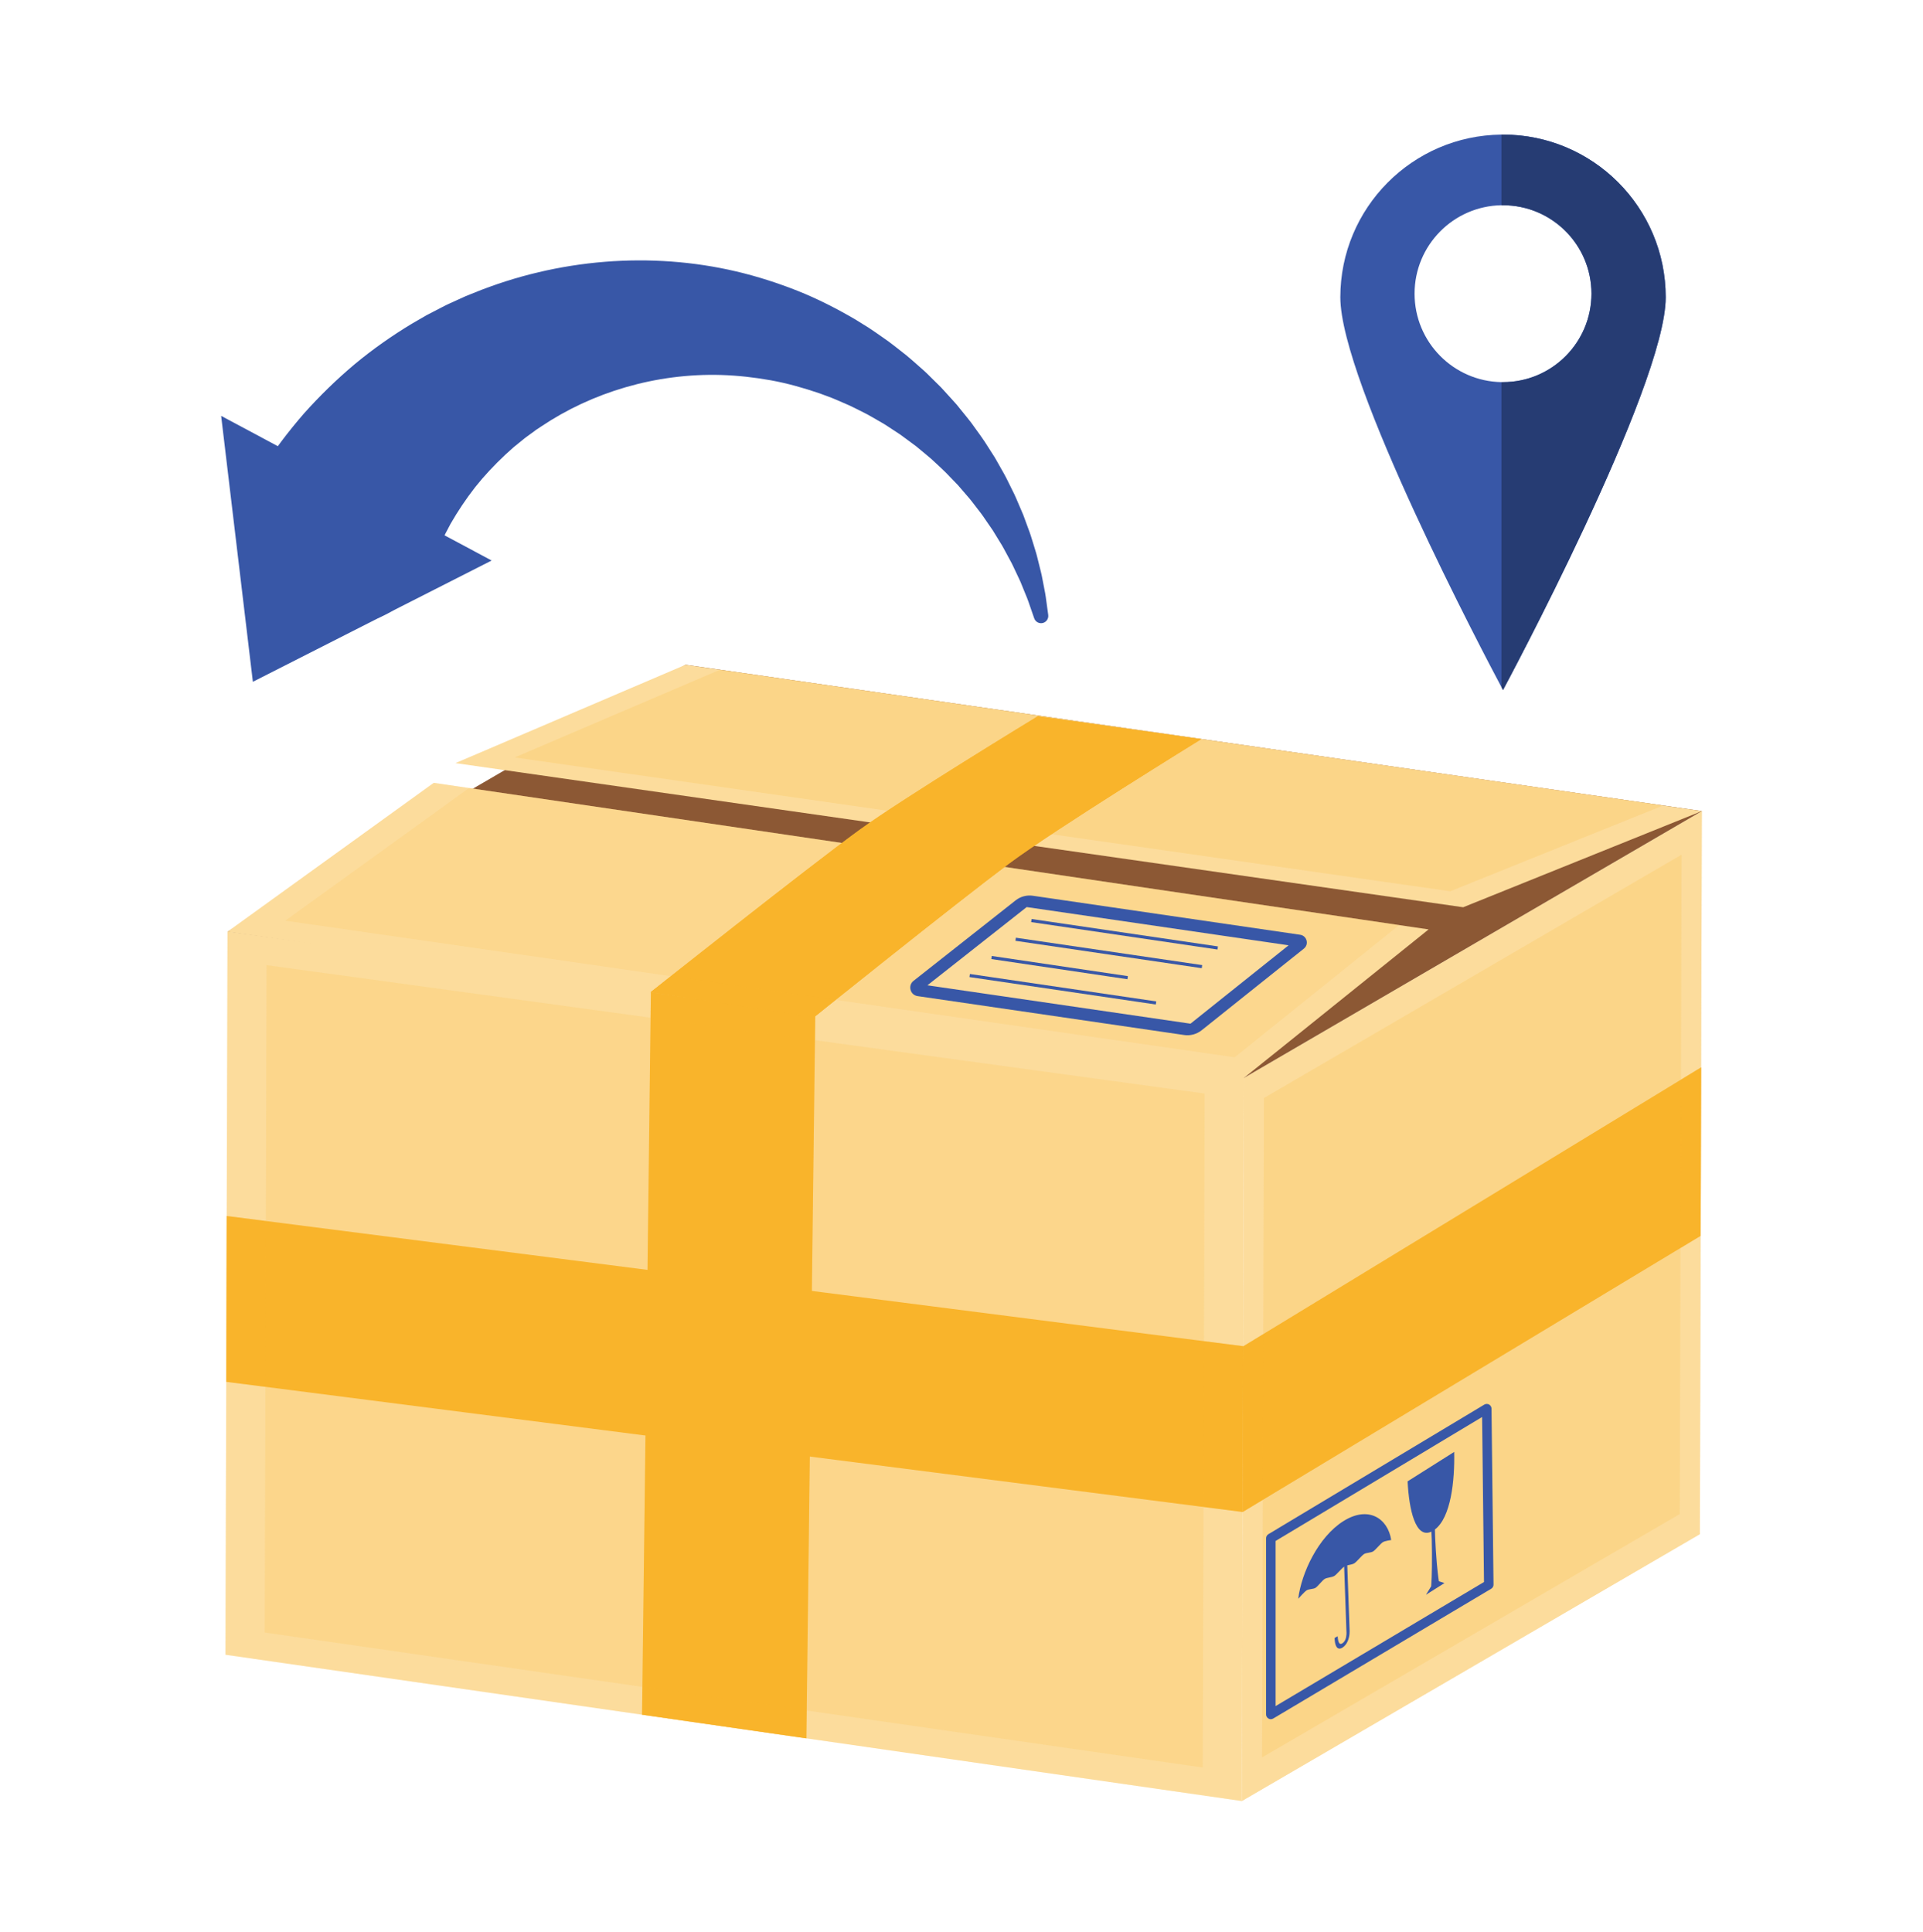
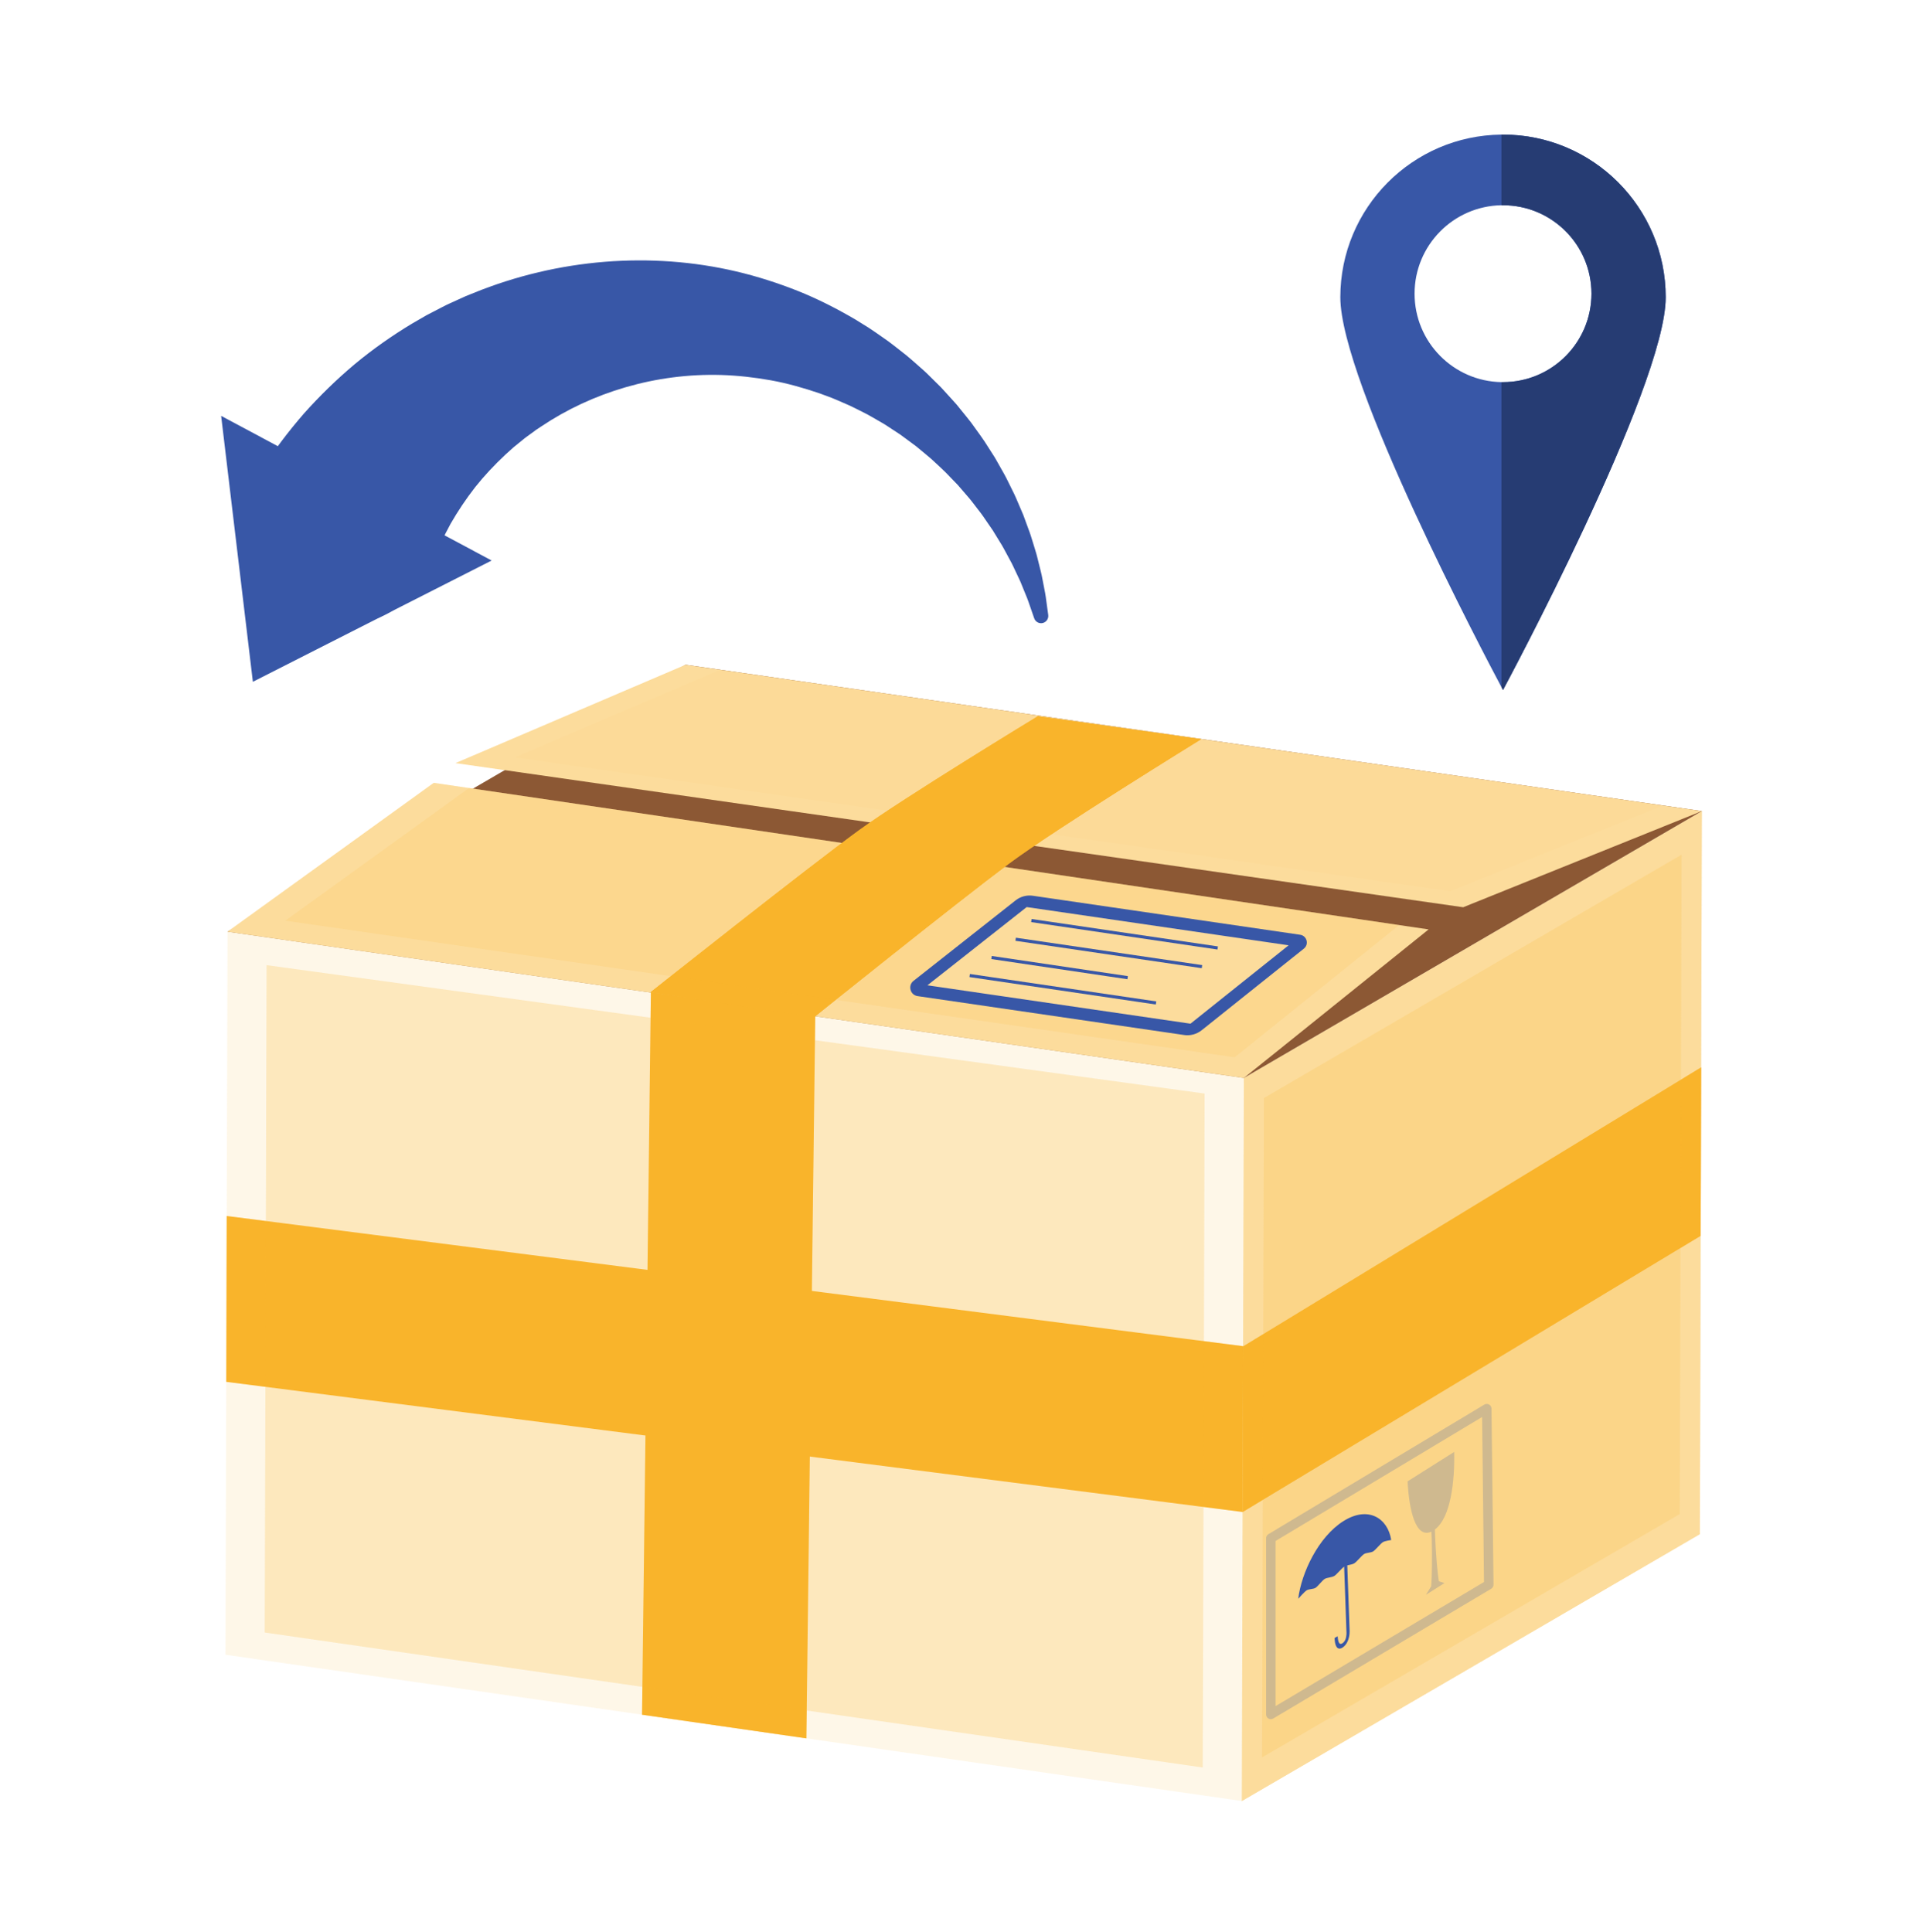
<svg xmlns="http://www.w3.org/2000/svg" width="200" height="201" viewBox="0 0 200 201" fill="none">
  <path d="M156.319 14C156.265 14 156.211 14 156.158 14.001C146.888 14.088 139.4 21.631 139.4 30.924C139.4 39.733 154.432 68.231 156.158 71.473C156.264 71.67 156.319 71.774 156.319 71.774C156.319 71.774 173.24 40.271 173.24 30.924C173.24 21.577 165.665 14 156.319 14ZM156.319 39.748C156.265 39.748 156.211 39.748 156.158 39.747C151.153 39.661 147.121 35.575 147.121 30.547C147.121 25.52 151.152 21.434 156.158 21.348C156.212 21.348 156.265 21.347 156.319 21.347C161.4 21.347 165.518 25.466 165.518 30.547C165.518 35.629 161.4 39.748 156.319 39.748Z" fill="#3857A7" />
  <path d="M173.24 30.924C173.24 40.271 156.319 71.774 156.319 71.774C156.319 71.774 156.264 71.67 156.158 71.473V39.747C156.212 39.747 156.265 39.748 156.319 39.748C161.4 39.748 165.518 35.629 165.518 30.547C165.518 25.466 161.4 21.347 156.319 21.347C156.265 21.347 156.211 21.347 156.158 21.348V14.001C156.211 14 156.265 14 156.319 14C165.663 14 173.24 21.577 173.24 30.924Z" fill="#263C73" />
  <path d="M69.594 101.681L86.735 104.145C85.478 105.151 84.704 105.771 84.704 105.771L67.661 103.207C67.661 103.207 68.39 102.629 69.591 101.68H69.593L69.594 101.681Z" fill="#C68152" />
  <path d="M177.001 84.367L176.993 86.625L176.925 111.096L176.87 131.145L176.791 159.581L172.956 161.816L132.69 185.282L129.154 187.342L129.23 160.024L129.262 148.507L129.288 140.027L129.357 114.943L129.365 112.128L132.69 110.19L172.956 86.723L177.001 84.367Z" fill="#FCDC9C" />
  <g style="mix-blend-mode:multiply" opacity="0.24">
    <path d="M177.003 84.367L176.995 86.625L176.927 111.096L176.872 131.145L176.793 159.581L172.958 161.816L132.692 185.282L129.156 187.342L129.232 160.024L129.264 148.507L129.29 140.027L129.359 114.943L129.367 112.128L132.692 110.19L172.958 86.723L177.003 84.367Z" fill="#FCDC9C" />
  </g>
  <g style="mix-blend-mode:multiply" opacity="0.4">
    <path d="M174.893 88.898L174.886 90.957L174.823 113.273L174.772 131.555L174.701 157.486L171.204 159.525L134.484 180.923L131.261 182.802L131.33 157.89L131.359 147.388L131.382 139.655L131.446 116.781L131.453 114.214L134.484 112.447L171.204 91.047L174.893 88.898Z" fill="#FBCB6A" />
  </g>
  <path d="M177.004 84.365L158.011 95.433L153.474 98.076L129.368 112.125L23.665 96.909L46.999 83.311L51.535 80.668L71.3 69.148L177.004 84.365Z" fill="#8C5834" />
-   <path d="M129.365 111.38L129.288 140.021L129.277 143.651L129.239 157.269L129.154 187.336L83.864 180.817L66.774 178.357L23.451 172.121L23.483 160.427L23.531 143.73L23.579 126.48L23.662 96.906L129.365 111.38Z" fill="#FCDC9C" />
  <g style="mix-blend-mode:multiply" opacity="0.35">
    <path d="M125.284 113.749L125.213 140.183L125.203 143.533L125.168 156.102L125.09 183.852L121.618 183.352L83.29 177.835L67.517 175.565L31.38 170.363L27.532 169.809L27.562 159.016L27.606 143.606L27.65 127.686L27.727 100.391L125.284 113.749Z" fill="#FBCB6A" />
  </g>
  <path d="M148.582 96.674L132.48 109.626L131.305 110.566L129.365 112.128L23.661 96.913L25.825 95.352L45.113 81.43L48.764 81.968L48.786 81.971L82.013 86.865L105.982 90.397L120.087 92.479L141.45 95.624L145.516 96.223L148.582 96.674Z" fill="#FCDC9C" />
  <g style="mix-blend-mode:multiply" opacity="0.3">
    <path d="M145.517 96.221L131.317 107.637L130.222 108.521L128.411 109.975L29.676 95.766L31.696 94.307L48.786 81.969L82.014 86.863L105.983 90.395L120.088 92.476L141.451 95.622L145.517 96.221Z" fill="#FBCB6A" />
  </g>
-   <path d="M132.173 178.826C132.089 178.826 132.004 178.805 131.929 178.761C131.775 178.672 131.679 178.509 131.679 178.33V160.004C131.679 159.831 131.77 159.67 131.918 159.58L154.375 146.101C154.527 146.011 154.715 146.008 154.87 146.094C155.024 146.18 155.121 146.343 155.124 146.519L155.332 164.827C155.334 165.004 155.242 165.167 155.09 165.257L132.424 178.754C132.346 178.8 132.259 178.823 132.172 178.823L132.173 178.826ZM132.667 160.285V177.462L154.342 164.556L154.146 147.394L132.668 160.285H132.667Z" fill="#3857A7" />
  <path d="M177.004 84.365L154.749 93.332L152.176 94.369L108.149 88.07L89.873 85.455L47.378 79.376L71.3 69.148L75.125 69.7L107.221 74.319L123.741 76.699L177.004 84.365Z" fill="#FCDC9C" />
  <g style="mix-blend-mode:multiply" opacity="0.4">
-     <path d="M74.877 69.664L53.53 78.787L92.988 84.431L109.958 86.861L150.833 92.709L153.221 91.746L172.98 83.783L74.877 69.664Z" fill="#FBCB6A" />
-   </g>
+     </g>
  <path d="M124.931 76.886L107.94 74.5C107.94 74.5 93.943 83.017 89.395 86.323C84.033 90.22 67.661 103.212 67.661 103.212L84.704 105.774C84.704 105.774 99.346 94.012 104.904 89.856C109.681 86.285 124.93 76.886 124.93 76.886H124.931Z" fill="#F9B42B" />
-   <path d="M149.332 161.223C149.265 160.165 149.242 159.501 149.237 159.092C150.904 157.827 151.307 154.019 151.242 151.023L146.397 154.085C146.543 157.029 147.218 160.095 148.873 159.315C148.898 159.711 148.922 160.376 148.93 161.477C148.948 163.715 148.861 164.855 148.849 165.004L148.304 165.883L150.233 164.664L149.649 164.478C149.619 164.289 149.463 163.306 149.331 161.222L149.332 161.223Z" fill="#3857A7" />
  <path d="M139.716 158.224C137.118 159.867 135.355 163.586 135.021 166.297C135.021 166.297 135.67 165.564 135.895 165.422C136.121 165.279 136.572 165.305 136.8 165.172C136.805 165.17 136.809 165.167 136.814 165.165C137.063 165.007 137.519 164.397 137.762 164.241C138.014 164.083 138.516 164.086 138.767 163.929C138.768 163.929 138.769 163.928 138.77 163.927C138.905 163.842 139.1 163.638 139.295 163.435C139.479 163.242 139.663 163.05 139.797 162.956L140.036 169.736L140.038 169.75C140.038 169.75 140.073 170.203 139.913 170.564C139.843 170.721 139.746 170.84 139.616 170.926C139.613 170.928 139.609 170.93 139.606 170.932C139.496 171.002 139.41 171.011 139.339 170.959C139.166 170.831 139.127 170.363 139.129 170.194L138.803 170.376C138.803 170.409 138.803 171.185 139.116 171.419C139.25 171.519 139.424 171.505 139.619 171.381L139.639 171.368C139.86 171.22 140.037 171 140.163 170.714C140.401 170.178 140.367 169.603 140.361 169.523L140.124 162.824C140.372 162.76 140.664 162.724 140.837 162.621C140.841 162.619 140.846 162.616 140.85 162.613C140.982 162.53 141.173 162.33 141.362 162.129C141.551 161.928 141.741 161.727 141.873 161.644C142.108 161.498 142.576 161.522 142.815 161.371C142.817 161.37 142.821 161.368 142.823 161.367C143.079 161.198 143.571 160.572 143.831 160.407C143.833 160.406 143.835 160.404 143.838 160.403C144.051 160.273 144.69 160.187 144.69 160.187C144.35 157.939 142.313 156.583 139.715 158.227L139.716 158.224Z" fill="#3857A7" />
  <path d="M106.751 93.336L95.178 102.909L124.024 107.17L135.165 98.186L106.751 93.336Z" fill="#FCDC9C" />
  <path d="M123.147 107.657L95.439 103.613C94.66 103.5 94.396 102.509 95.013 102.023L105.63 93.652C106.136 93.253 106.784 93.08 107.421 93.173L135.217 97.229C135.923 97.332 136.165 98.227 135.607 98.673L124.981 107.162C124.465 107.574 123.8 107.754 123.146 107.659L123.147 107.657ZM96.459 102.488L123.815 106.48L134.021 98.327L106.779 94.351L96.459 102.487V102.488Z" fill="#3857A7" />
  <path d="M107.292 95.592L107.245 95.914L126.624 98.766L126.671 98.444L107.292 95.592Z" fill="#3857A7" />
  <path d="M105.655 97.537L105.608 97.859L124.987 100.708L125.034 100.386L105.655 97.537Z" fill="#3857A7" />
  <path d="M103.148 99.436L103.1 99.758L117.256 101.856L117.303 101.534L103.148 99.436Z" fill="#3857A7" />
  <path d="M100.876 101.311L100.829 101.633L120.207 104.485L120.255 104.163L100.876 101.311Z" fill="#3857A7" />
  <path d="M84.788 105.671L83.866 180.818L66.776 178.358L67.696 103.211L84.788 105.671Z" fill="#F9B42B" />
  <g style="mix-blend-mode:multiply" opacity="0.1">
    <path d="M84.787 105.671L83.865 180.818L66.775 178.358L67.695 103.211L84.787 105.671Z" fill="#F9B42B" />
  </g>
  <g style="mix-blend-mode:screen" opacity="0.25">
    <path d="M84.786 105.67L84.754 108.201L67.662 105.86L67.694 103.211L84.786 105.67Z" fill="#F9B42B" />
    <path d="M83.289 177.831L83.899 177.92L83.865 180.814L66.774 178.355L66.81 175.461L67.516 175.562L83.289 177.831Z" fill="#F9B42B" />
  </g>
  <path d="M129.29 140.025L129.242 157.273L23.533 143.734L23.582 126.484L129.29 140.025Z" fill="#F9B42B" />
  <g style="mix-blend-mode:screen" opacity="0.22">
    <path d="M23.579 126.484L27.654 127.006L27.651 127.691L27.605 143.612L27.601 144.257L23.53 143.736L23.579 126.484Z" fill="#F9B42B" />
  </g>
  <g style="mix-blend-mode:screen" opacity="0.22">
    <path d="M129.275 140.022L129.229 157.27L125.154 156.748L125.191 143.608L125.203 139.5L129.275 140.022Z" fill="#F9B42B" />
  </g>
  <path d="M176.925 111.023L176.87 128.551L129.23 157.282L129.287 140.049L176.925 111.023Z" fill="#F9B42B" />
  <g style="mix-blend-mode:multiply" opacity="0.13">
    <path d="M176.924 111.023L176.869 128.551L129.229 157.282L129.287 140.049L176.924 111.023Z" fill="#F9B42B" />
  </g>
  <g style="mix-blend-mode:screen" opacity="0.29">
    <path d="M129.286 140.052L131.384 138.773L131.382 139.656L131.359 147.389L131.334 156.015L129.229 157.284L129.286 140.052Z" fill="#F9B42B" />
    <path d="M176.926 111.023L176.87 128.553L174.78 129.813L174.825 113.272L174.828 112.302L176.926 111.023Z" fill="#F9B42B" />
  </g>
  <path d="M124.931 76.886L107.94 74.5C107.94 74.5 93.943 83.017 89.395 86.323C84.033 90.22 67.661 103.212 67.661 103.212L84.704 105.774C84.704 105.774 99.346 94.012 104.904 89.856C109.681 86.285 124.93 76.886 124.93 76.886H124.931Z" fill="#F9B42B" />
  <g style="mix-blend-mode:screen" opacity="0.31">
    <path d="M69.777 101.539L86.913 104.005C85.55 105.096 84.704 105.776 84.704 105.776L67.661 103.213C67.661 103.213 68.466 102.575 69.777 101.539Z" fill="#F9B42B" />
  </g>
  <g style="mix-blend-mode:multiply" opacity="0.23">
    <path d="M69.594 101.681L86.735 104.145C85.478 105.151 84.704 105.771 84.704 105.771L67.661 103.207C67.661 103.207 68.39 102.629 69.591 101.68H69.593L69.594 101.681Z" fill="#C68152" />
    <path d="M177.001 84.367L176.993 86.625L176.925 111.096L176.87 131.145L176.791 159.581L172.956 161.816L132.69 185.282L129.154 187.342L129.23 160.024L129.262 148.507L129.288 140.027L129.357 114.943L129.365 112.128L132.69 110.19L172.956 86.723L177.001 84.367Z" fill="#FCDC9C" />
    <g style="mix-blend-mode:multiply" opacity="0.24">
      <path d="M177.003 84.367L176.995 86.625L176.927 111.096L176.872 131.145L176.793 159.581L172.958 161.816L132.692 185.282L129.156 187.342L129.232 160.024L129.264 148.507L129.29 140.027L129.359 114.943L129.367 112.128L132.692 110.19L172.958 86.723L177.003 84.367Z" fill="#FCDC9C" />
    </g>
    <g style="mix-blend-mode:multiply" opacity="0.4">
      <path d="M174.893 88.898L174.886 90.957L174.823 113.273L174.772 131.555L174.701 157.486L171.204 159.525L134.484 180.923L131.261 182.802L131.33 157.89L131.359 147.388L131.382 139.655L131.446 116.781L131.453 114.214L134.484 112.447L171.204 91.047L174.893 88.898Z" fill="#FBCB6A" />
    </g>
    <path d="M177.004 84.365L158.011 95.433L153.474 98.076L129.368 112.125L23.665 96.909L46.999 83.311L51.535 80.668L71.3 69.148L177.004 84.365Z" fill="#8C5834" />
    <path d="M129.365 111.38L129.288 140.021L129.277 143.651L129.239 157.269L129.154 187.336L83.864 180.817L66.774 178.357L23.451 172.121L23.483 160.427L23.531 143.73L23.579 126.48L23.662 96.906L129.365 111.38Z" fill="#FCDC9C" />
    <g style="mix-blend-mode:multiply" opacity="0.35">
      <path d="M125.284 113.749L125.213 140.183L125.203 143.533L125.168 156.102L125.09 183.852L121.618 183.352L83.29 177.835L67.517 175.565L31.38 170.363L27.532 169.809L27.562 159.016L27.606 143.606L27.65 127.686L27.727 100.391L125.284 113.749Z" fill="#FBCB6A" />
    </g>
    <path d="M148.582 96.674L132.48 109.626L131.305 110.566L129.365 112.128L23.661 96.913L25.825 95.352L45.113 81.43L48.764 81.968L48.786 81.971L82.013 86.865L105.982 90.397L120.087 92.479L141.45 95.624L145.516 96.223L148.582 96.674Z" fill="#FCDC9C" />
    <g style="mix-blend-mode:multiply" opacity="0.3">
      <path d="M145.517 96.221L131.317 107.637L130.222 108.521L128.411 109.975L29.676 95.766L31.696 94.307L48.786 81.969L82.014 86.863L105.983 90.395L120.088 92.476L141.451 95.622L145.517 96.221Z" fill="#FBCB6A" />
    </g>
    <path d="M132.173 178.826C132.089 178.826 132.004 178.805 131.929 178.761C131.775 178.672 131.679 178.509 131.679 178.33V160.004C131.679 159.831 131.77 159.67 131.918 159.58L154.375 146.101C154.527 146.011 154.715 146.008 154.87 146.094C155.024 146.18 155.121 146.343 155.124 146.519L155.332 164.827C155.334 165.004 155.242 165.167 155.09 165.257L132.424 178.754C132.346 178.8 132.259 178.823 132.172 178.823L132.173 178.826ZM132.667 160.285V177.462L154.342 164.556L154.146 147.394L132.668 160.285H132.667Z" fill="#3857A7" />
    <path d="M177.004 84.365L154.749 93.332L152.176 94.369L108.149 88.07L89.873 85.455L47.378 79.376L71.3 69.148L75.125 69.7L107.221 74.319L123.741 76.699L177.004 84.365Z" fill="#FCDC9C" />
    <g style="mix-blend-mode:multiply" opacity="0.4">
      <path d="M74.877 69.664L53.53 78.787L92.988 84.431L109.958 86.861L150.833 92.709L153.221 91.746L172.98 83.783L74.877 69.664Z" fill="#FBCB6A" />
    </g>
    <path d="M124.931 76.886L107.94 74.5C107.94 74.5 93.943 83.017 89.395 86.323C84.033 90.22 67.661 103.212 67.661 103.212L84.704 105.774C84.704 105.774 99.346 94.012 104.904 89.856C109.681 86.285 124.93 76.886 124.93 76.886H124.931Z" fill="#F9B42B" />
    <path d="M149.332 161.223C149.265 160.165 149.242 159.501 149.237 159.092C150.904 157.827 151.307 154.019 151.242 151.023L146.397 154.085C146.543 157.029 147.218 160.095 148.873 159.315C148.898 159.711 148.922 160.376 148.93 161.477C148.948 163.715 148.861 164.855 148.849 165.004L148.304 165.883L150.233 164.664L149.649 164.478C149.619 164.289 149.463 163.306 149.331 161.222L149.332 161.223Z" fill="#3857A7" />
    <path d="M139.716 158.224C137.118 159.867 135.355 163.586 135.021 166.297C135.021 166.297 135.67 165.564 135.895 165.422C136.121 165.279 136.572 165.305 136.8 165.172C136.805 165.17 136.809 165.167 136.814 165.165C137.063 165.007 137.519 164.397 137.762 164.241C138.014 164.083 138.516 164.086 138.767 163.929C138.768 163.929 138.769 163.928 138.77 163.927C138.905 163.842 139.1 163.638 139.295 163.435C139.479 163.242 139.663 163.05 139.797 162.956L140.036 169.736L140.038 169.75C140.038 169.75 140.073 170.203 139.913 170.564C139.843 170.721 139.746 170.84 139.616 170.926C139.613 170.928 139.609 170.93 139.606 170.932C139.496 171.002 139.41 171.011 139.339 170.959C139.166 170.831 139.127 170.363 139.129 170.194L138.803 170.376C138.803 170.409 138.803 171.185 139.116 171.419C139.25 171.519 139.424 171.505 139.619 171.381L139.639 171.368C139.86 171.22 140.037 171 140.163 170.714C140.401 170.178 140.367 169.603 140.361 169.523L140.124 162.824C140.372 162.76 140.664 162.724 140.837 162.621C140.841 162.619 140.846 162.616 140.85 162.613C140.982 162.53 141.173 162.33 141.362 162.129C141.551 161.928 141.741 161.727 141.873 161.644C142.108 161.498 142.576 161.522 142.815 161.371C142.817 161.37 142.821 161.368 142.823 161.367C143.079 161.198 143.571 160.572 143.831 160.407C143.833 160.406 143.835 160.404 143.838 160.403C144.051 160.273 144.69 160.187 144.69 160.187C144.35 157.939 142.313 156.583 139.715 158.227L139.716 158.224Z" fill="#3857A7" />
    <path d="M106.751 93.336L95.178 102.909L124.024 107.17L135.165 98.186L106.751 93.336Z" fill="#FCDC9C" />
    <path d="M123.147 107.657L95.439 103.613C94.66 103.5 94.396 102.509 95.013 102.023L105.63 93.652C106.136 93.253 106.784 93.08 107.421 93.173L135.217 97.229C135.923 97.332 136.165 98.227 135.607 98.673L124.981 107.162C124.465 107.574 123.8 107.754 123.146 107.659L123.147 107.657ZM96.459 102.488L123.815 106.48L134.021 98.327L106.779 94.351L96.459 102.487V102.488Z" fill="#3857A7" />
    <path d="M107.292 95.592L107.245 95.914L126.624 98.766L126.671 98.444L107.292 95.592Z" fill="#3857A7" />
    <path d="M105.655 97.537L105.608 97.859L124.987 100.708L125.034 100.386L105.655 97.537Z" fill="#3857A7" />
    <path d="M103.148 99.436L103.1 99.758L117.256 101.856L117.303 101.534L103.148 99.436Z" fill="#3857A7" />
    <path d="M100.876 101.311L100.829 101.633L120.207 104.485L120.255 104.163L100.876 101.311Z" fill="#3857A7" />
    <path d="M84.788 105.671L83.866 180.818L66.776 178.358L67.696 103.211L84.788 105.671Z" fill="#F9B42B" />
    <g style="mix-blend-mode:multiply" opacity="0.1">
      <path d="M84.787 105.671L83.865 180.818L66.775 178.358L67.695 103.211L84.787 105.671Z" fill="#F9B42B" />
    </g>
    <g style="mix-blend-mode:screen" opacity="0.25">
      <path d="M84.786 105.67L84.754 108.201L67.662 105.86L67.694 103.211L84.786 105.67Z" fill="#F9B42B" />
      <path d="M83.289 177.831L83.899 177.92L83.865 180.814L66.774 178.355L66.81 175.461L67.516 175.562L83.289 177.831Z" fill="#F9B42B" />
    </g>
    <path d="M129.29 140.025L129.242 157.273L23.533 143.734L23.582 126.484L129.29 140.025Z" fill="#F9B42B" />
    <g style="mix-blend-mode:screen" opacity="0.22">
-       <path d="M23.579 126.484L27.654 127.006L27.651 127.691L27.605 143.612L27.601 144.257L23.53 143.736L23.579 126.484Z" fill="#F9B42B" />
-     </g>
+       </g>
    <g style="mix-blend-mode:screen" opacity="0.22">
      <path d="M129.275 140.022L129.229 157.27L125.154 156.748L125.191 143.608L125.203 139.5L129.275 140.022Z" fill="#F9B42B" />
    </g>
    <path d="M176.925 111.023L176.87 128.551L129.23 157.282L129.287 140.049L176.925 111.023Z" fill="#F9B42B" />
    <g style="mix-blend-mode:multiply" opacity="0.13">
      <path d="M176.924 111.023L176.869 128.551L129.229 157.282L129.287 140.049L176.924 111.023Z" fill="#F9B42B" />
    </g>
    <g style="mix-blend-mode:screen" opacity="0.29">
      <path d="M129.286 140.052L131.384 138.773L131.382 139.656L131.359 147.389L131.334 156.015L129.229 157.284L129.286 140.052Z" fill="#F9B42B" />
      <path d="M176.926 111.023L176.87 128.553L174.78 129.813L174.825 113.272L174.828 112.302L176.926 111.023Z" fill="#F9B42B" />
    </g>
    <path d="M124.931 76.886L107.94 74.5C107.94 74.5 93.943 83.017 89.395 86.323C84.033 90.22 67.661 103.212 67.661 103.212L84.704 105.774C84.704 105.774 99.346 94.012 104.904 89.856C109.681 86.285 124.93 76.886 124.93 76.886H124.931Z" fill="#F9B42B" />
    <g style="mix-blend-mode:screen" opacity="0.31">
      <path d="M69.777 101.539L86.913 104.005C85.55 105.096 84.704 105.776 84.704 105.776L67.661 103.213C67.661 103.213 68.466 102.575 69.777 101.539Z" fill="#F9B42B" />
    </g>
  </g>
  <path d="M26.3 70.919L51.133 58.303L23 43.258L26.3 70.919Z" fill="#3857A7" />
  <path d="M109.021 63.968L108.814 62.461C108.776 62.209 108.753 61.955 108.702 61.705L108.558 60.955L108.412 60.203C108.365 59.951 108.317 59.699 108.251 59.453L107.879 57.961C107.822 57.709 107.746 57.464 107.67 57.219L107.444 56.481C107.294 55.988 107.145 55.492 106.957 55.011L106.421 53.551L105.807 52.117C105.701 51.878 105.606 51.634 105.491 51.401L105.144 50.699C104.907 50.234 104.691 49.753 104.433 49.297L103.657 47.924L103.46 47.58L103.247 47.247L102.821 46.58C102.269 45.673 101.626 44.832 101.005 43.963C100.683 43.54 100.34 43.132 100.006 42.715L99.5 42.09L98.964 41.493L97.879 40.301L96.73 39.165C96.536 38.977 96.348 38.78 96.146 38.601L95.539 38.064C95.131 37.709 94.73 37.34 94.31 36.996C93.454 36.334 92.615 35.628 91.706 35.024C91.257 34.715 90.813 34.39 90.352 34.096L88.953 33.227C87.056 32.117 85.076 31.1 83.001 30.27C80.926 29.445 78.779 28.753 76.574 28.234C67.749 26.162 58.068 26.886 49.246 30.478L48.417 30.813L47.602 31.183C47.062 31.436 46.507 31.666 45.98 31.949L44.381 32.778L42.817 33.682C40.754 34.931 38.758 36.328 36.878 37.892C35.007 39.466 33.24 41.185 31.595 43.032C29.974 44.897 28.481 46.886 27.122 48.976L26.931 49.271C23.861 53.993 25.199 60.31 29.92 63.381C34.641 66.451 40.957 65.114 44.027 60.392C44.405 59.809 44.735 59.151 44.982 58.529C45.519 57.146 46.146 55.79 46.87 54.469C47.619 53.169 48.462 51.906 49.402 50.697C50.352 49.497 51.412 48.37 52.551 47.301L53.424 46.514L54.341 45.771C54.641 45.511 54.971 45.298 55.288 45.057L55.768 44.703L56.265 44.375C61.553 40.819 68.189 38.802 75.03 39.005C76.738 39.058 78.454 39.251 80.166 39.557C81.88 39.867 83.571 40.346 85.251 40.92L86.501 41.384C86.917 41.545 87.318 41.735 87.731 41.909C88.566 42.244 89.344 42.68 90.157 43.078C90.555 43.288 90.938 43.524 91.332 43.747L91.92 44.087C92.117 44.2 92.3 44.333 92.49 44.454L93.632 45.202L94.733 46.014L95.285 46.423L95.813 46.862C96.164 47.157 96.526 47.444 96.872 47.749C97.54 48.38 98.244 48.99 98.87 49.675L99.356 50.178L99.599 50.429L99.828 50.693L100.744 51.755C101.052 52.11 101.322 52.492 101.614 52.861L102.046 53.422C102.191 53.608 102.316 53.808 102.452 54.001L103.257 55.171L104.001 56.386C104.259 56.789 104.481 57.209 104.706 57.631L105.047 58.263C105.162 58.473 105.278 58.684 105.375 58.902L105.99 60.207C106.098 60.423 106.188 60.647 106.277 60.87L106.55 61.541L106.825 62.214C106.919 62.438 106.987 62.669 107.07 62.898L107.548 64.277L107.563 64.318C107.698 64.711 108.127 64.919 108.52 64.783C108.865 64.663 109.067 64.317 109.02 63.969L109.021 63.968Z" fill="#3857A7" />
</svg>